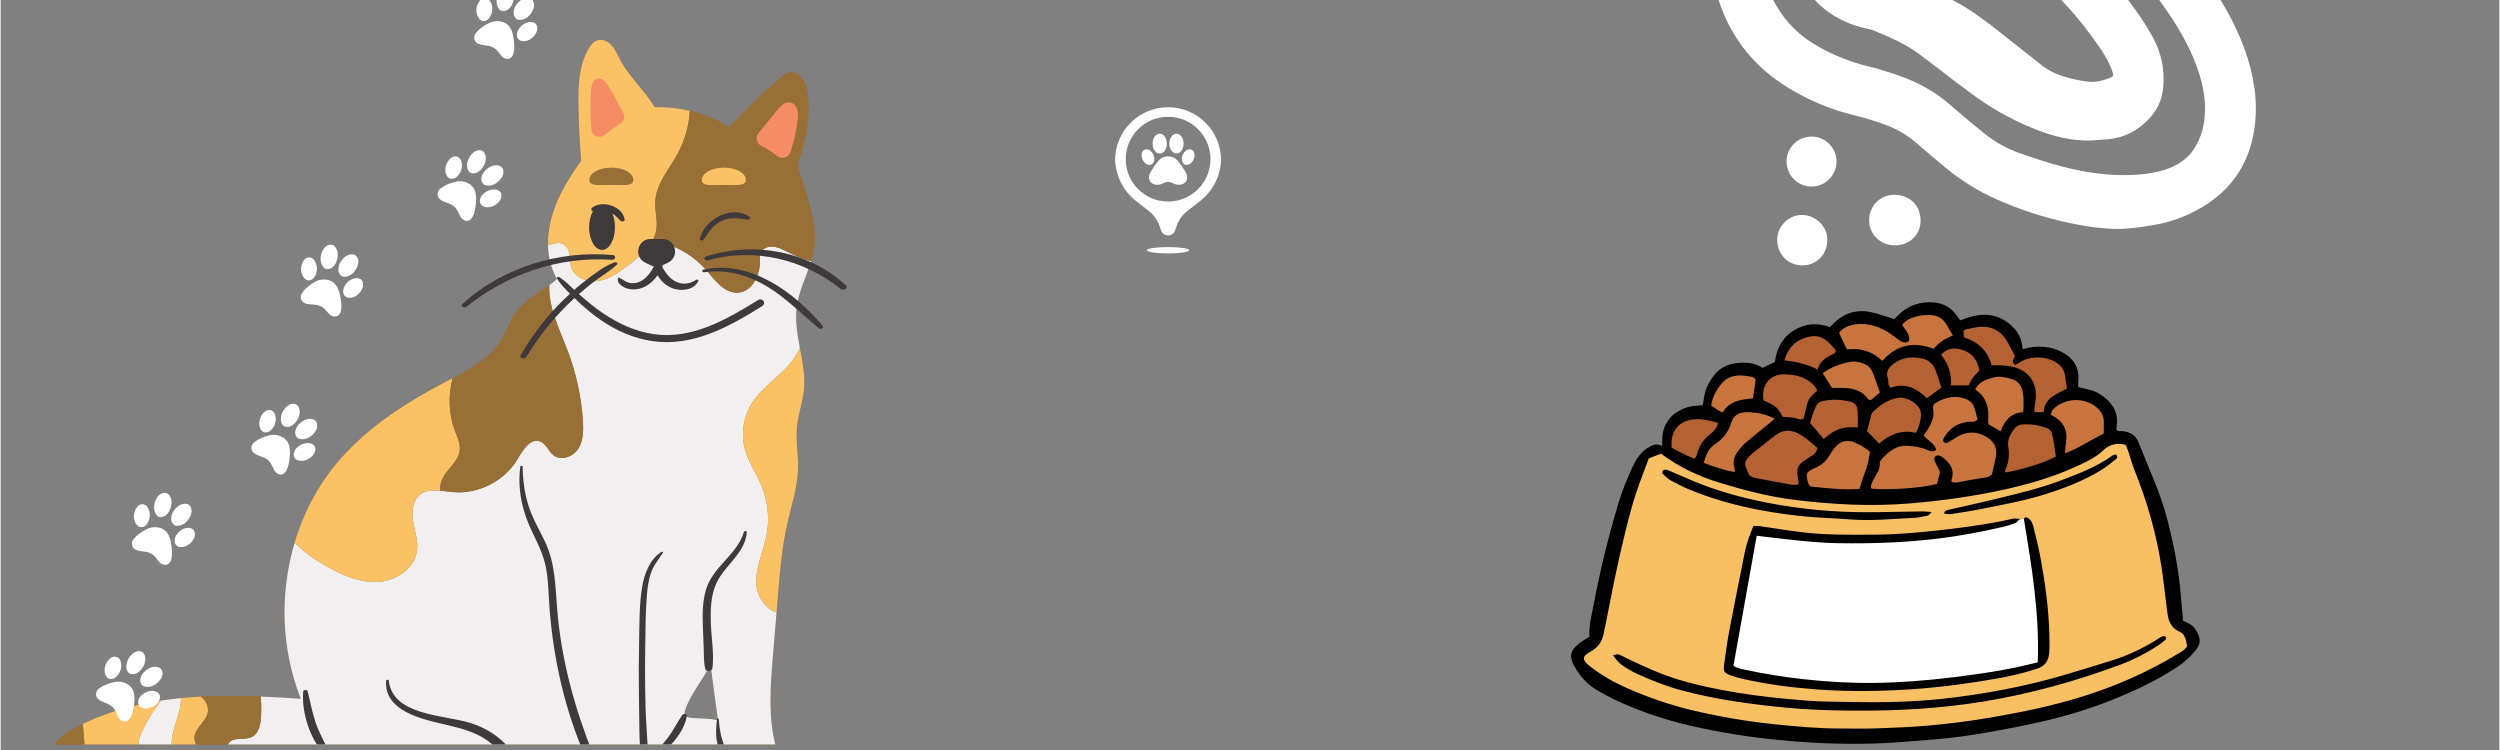
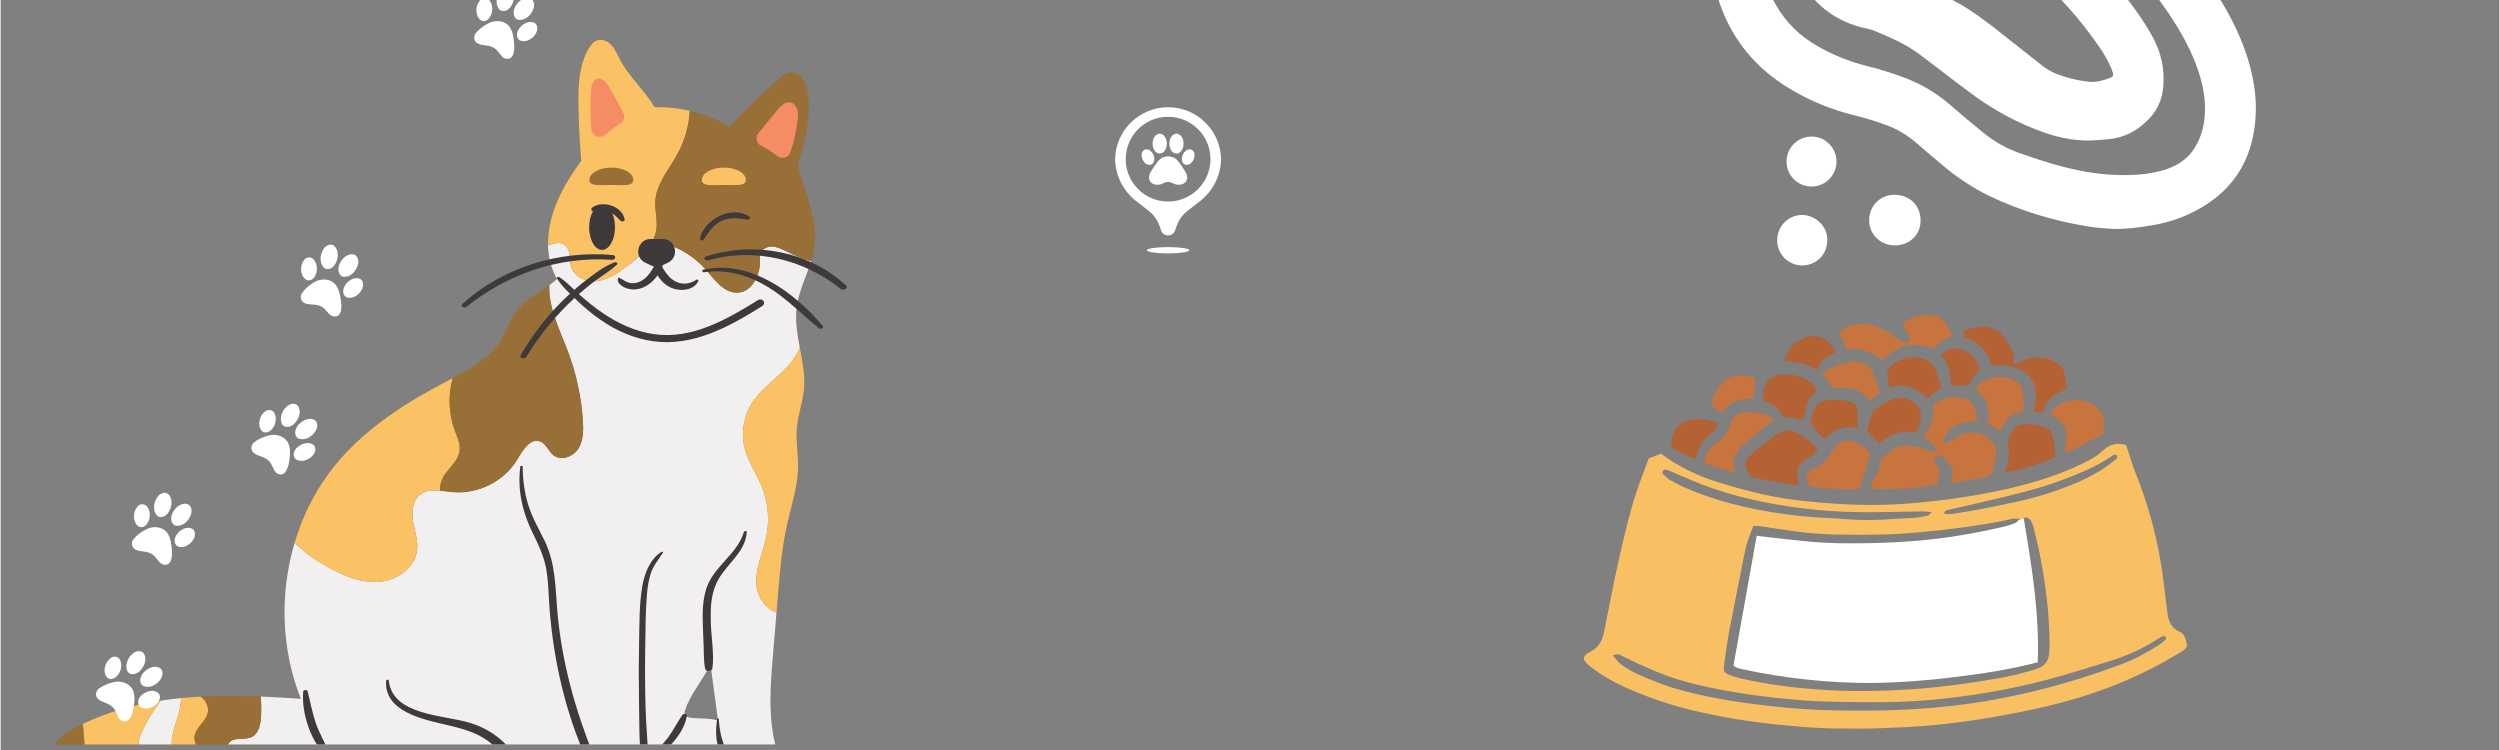
<svg xmlns="http://www.w3.org/2000/svg" width="300" zoomAndPan="magnify" viewBox="0 0 224.88 67.5" height="90" preserveAspectRatio="xMidYMid meet" version="1.0">
  <rect x="0" y="0" width="224.88" height="67.5" fill="#808080" stroke="none" />
  <defs>
    <clipPath id="46a903245a">
      <path d="M 100.297 9.652 L 109.977 9.652 L 109.977 23 L 100.297 23 Z M 100.297 9.652 " clip-rule="nonzero" />
    </clipPath>
    <clipPath id="164f3adfff">
      <path d="M 4.426 3.586 L 73.285 3.586 L 73.285 67.004 L 4.426 67.004 Z M 4.426 3.586 " clip-rule="nonzero" />
    </clipPath>
    <clipPath id="7959289d66">
      <path d="M 12.316 21.523 L 72.996 21.523 L 72.996 67.004 L 12.316 67.004 Z M 12.316 21.523 " clip-rule="nonzero" />
    </clipPath>
    <clipPath id="378d3fbd58">
      <path d="M 6 3.473 L 73 3.473 L 73 67.004 L 6 67.004 Z M 6 3.473 " clip-rule="nonzero" />
    </clipPath>
    <clipPath id="4c185c34ce">
      <path d="M 4.18 6 L 74 6 L 74 67.004 L 4.18 67.004 Z M 4.18 6 " clip-rule="nonzero" />
    </clipPath>
    <clipPath id="c28dba0e60">
      <path d="M 27 18 L 76.398 18 L 76.398 67.004 L 27 67.004 Z M 27 18 " clip-rule="nonzero" />
    </clipPath>
    <clipPath id="33de37db9a">
-       <path d="M 141.094 27.105 L 198 27.105 L 198 67 L 141.094 67 Z M 141.094 27.105 " clip-rule="nonzero" />
-     </clipPath>
+       </clipPath>
    <clipPath id="b89cd0023d">
      <path d="M 154 0 L 203 0 L 203 21 L 154 21 Z M 154 0 " clip-rule="nonzero" />
    </clipPath>
    <clipPath id="8d955b3ac2">
      <path d="M 156.07 24.383 L 152.852 -18.676 L 201.105 -22.289 L 204.328 20.773 Z M 156.07 24.383 " clip-rule="nonzero" />
    </clipPath>
    <clipPath id="6c26e66bd8">
      <path d="M 156.07 24.383 L 152.852 -18.676 L 201.105 -22.289 L 204.328 20.773 Z M 156.07 24.383 " clip-rule="nonzero" />
    </clipPath>
    <clipPath id="e6ae6d5e88">
      <path d="M 168 17 L 173 17 L 173 23 L 168 23 Z M 168 17 " clip-rule="nonzero" />
    </clipPath>
    <clipPath id="ec293c3c49">
      <path d="M 156.07 24.383 L 152.852 -18.676 L 201.105 -22.289 L 204.328 20.773 Z M 156.07 24.383 " clip-rule="nonzero" />
    </clipPath>
    <clipPath id="58fb4473f6">
      <path d="M 156.07 24.383 L 152.852 -18.676 L 201.105 -22.289 L 204.328 20.773 Z M 156.07 24.383 " clip-rule="nonzero" />
    </clipPath>
    <clipPath id="3385ef637c">
      <path d="M 159 19 L 165 19 L 165 24 L 159 24 Z M 159 19 " clip-rule="nonzero" />
    </clipPath>
    <clipPath id="a182859422">
      <path d="M 156.07 24.383 L 152.852 -18.676 L 201.105 -22.289 L 204.328 20.773 Z M 156.07 24.383 " clip-rule="nonzero" />
    </clipPath>
    <clipPath id="4539a5c988">
      <path d="M 156.07 24.383 L 152.852 -18.676 L 201.105 -22.289 L 204.328 20.773 Z M 156.07 24.383 " clip-rule="nonzero" />
    </clipPath>
    <clipPath id="9812df99d4">
      <path d="M 160 12 L 166 12 L 166 17 L 160 17 Z M 160 12 " clip-rule="nonzero" />
    </clipPath>
    <clipPath id="28cdac4dde">
      <path d="M 156.07 24.383 L 152.852 -18.676 L 201.105 -22.289 L 204.328 20.773 Z M 156.07 24.383 " clip-rule="nonzero" />
    </clipPath>
    <clipPath id="2b874286d3">
      <path d="M 156.07 24.383 L 152.852 -18.676 L 201.105 -22.289 L 204.328 20.773 Z M 156.07 24.383 " clip-rule="nonzero" />
    </clipPath>
    <clipPath id="ae722b5a1b">
      <path d="M 161 0 L 195 0 L 195 13 L 161 13 Z M 161 0 " clip-rule="nonzero" />
    </clipPath>
    <clipPath id="32c6c71400">
      <path d="M 156.07 24.383 L 152.852 -18.676 L 201.105 -22.289 L 204.328 20.773 Z M 156.07 24.383 " clip-rule="nonzero" />
    </clipPath>
    <clipPath id="219aeceabf">
      <path d="M 156.07 24.383 L 152.852 -18.676 L 201.105 -22.289 L 204.328 20.773 Z M 156.07 24.383 " clip-rule="nonzero" />
    </clipPath>
    <clipPath id="ab75750171">
      <path d="M 39 13 L 46 13 L 46 20 L 39 20 Z M 39 13 " clip-rule="nonzero" />
    </clipPath>
    <clipPath id="38e4729cf7">
      <path d="M 2.051 59.18 L 44.602 -2.816 L 55.035 4.344 L 12.488 66.34 Z M 2.051 59.18 " clip-rule="nonzero" />
    </clipPath>
    <clipPath id="0bbbaf63cd">
-       <path d="M 2.051 59.18 L 44.602 -2.816 L 55.035 4.344 L 12.488 66.34 Z M 2.051 59.18 " clip-rule="nonzero" />
-     </clipPath>
+       </clipPath>
    <clipPath id="ed7bd65b87">
      <path d="M 11 44 L 18 44 L 18 51 L 11 51 Z M 11 44 " clip-rule="nonzero" />
    </clipPath>
    <clipPath id="1a1bafd045">
      <path d="M 2.051 59.18 L 44.602 -2.816 L 55.035 4.344 L 12.488 66.34 Z M 2.051 59.18 " clip-rule="nonzero" />
    </clipPath>
    <clipPath id="2fc452e9a9">
      <path d="M 2.051 59.18 L 44.602 -2.816 L 55.035 4.344 L 12.488 66.34 Z M 2.051 59.18 " clip-rule="nonzero" />
    </clipPath>
    <clipPath id="e96f42c7a5">
      <path d="M 8 58 L 15 58 L 15 65 L 8 65 Z M 8 58 " clip-rule="nonzero" />
    </clipPath>
    <clipPath id="0711e02132">
      <path d="M 2.051 59.18 L 44.602 -2.816 L 55.035 4.344 L 12.488 66.34 Z M 2.051 59.18 " clip-rule="nonzero" />
    </clipPath>
    <clipPath id="da44498e3f">
      <path d="M 2.051 59.18 L 44.602 -2.816 L 55.035 4.344 L 12.488 66.34 Z M 2.051 59.18 " clip-rule="nonzero" />
    </clipPath>
    <clipPath id="3cbbb11977">
      <path d="M 27 22 L 33 22 L 33 29 L 27 29 Z M 27 22 " clip-rule="nonzero" />
    </clipPath>
    <clipPath id="5e18fdfe74">
      <path d="M 2.051 59.18 L 44.602 -2.816 L 55.035 4.344 L 12.488 66.34 Z M 2.051 59.18 " clip-rule="nonzero" />
    </clipPath>
    <clipPath id="d3395e761f">
      <path d="M 2.051 59.18 L 44.602 -2.816 L 55.035 4.344 L 12.488 66.34 Z M 2.051 59.18 " clip-rule="nonzero" />
    </clipPath>
    <clipPath id="de1026f5a3">
      <path d="M 22 36 L 29 36 L 29 43 L 22 43 Z M 22 36 " clip-rule="nonzero" />
    </clipPath>
    <clipPath id="969ee23dfd">
      <path d="M 2.051 59.18 L 44.602 -2.816 L 55.035 4.344 L 12.488 66.34 Z M 2.051 59.18 " clip-rule="nonzero" />
    </clipPath>
    <clipPath id="30fadc18ba">
      <path d="M 2.051 59.18 L 44.602 -2.816 L 55.035 4.344 L 12.488 66.34 Z M 2.051 59.18 " clip-rule="nonzero" />
    </clipPath>
    <clipPath id="1723a192a4">
      <path d="M 42 0 L 49 0 L 49 6 L 42 6 Z M 42 0 " clip-rule="nonzero" />
    </clipPath>
    <clipPath id="d8c3bc760d">
      <path d="M 2.051 59.18 L 44.602 -2.816 L 55.035 4.344 L 12.488 66.34 Z M 2.051 59.18 " clip-rule="nonzero" />
    </clipPath>
    <clipPath id="669a1c8b5a">
      <path d="M 2.051 59.18 L 44.602 -2.816 L 55.035 4.344 L 12.488 66.34 Z M 2.051 59.18 " clip-rule="nonzero" />
    </clipPath>
  </defs>
  <g clip-path="url(#46a903245a)">
    <path fill="#ffffff" d="M 104.305 20.355 C 104.117 19.809 103.777 19.332 103.324 18.98 L 102.207 18.109 C 101.059 17.223 100.363 15.871 100.301 14.418 C 100.301 11.785 102.438 9.652 105.066 9.652 C 107.699 9.652 109.836 11.785 109.836 14.418 C 109.773 15.871 109.078 17.223 107.93 18.109 L 106.812 18.98 C 106.359 19.332 106.016 19.809 105.832 20.355 L 105.699 20.738 C 105.605 21.008 105.352 21.188 105.066 21.188 C 104.781 21.188 104.531 21.008 104.438 20.738 Z M 105.066 22.809 C 104.016 22.809 103.16 22.68 103.16 22.523 C 103.16 22.363 104.016 22.238 105.066 22.238 C 106.121 22.238 106.977 22.363 106.977 22.523 C 106.977 22.68 106.121 22.809 105.066 22.809 Z M 105.066 18.137 C 107.176 18.137 108.883 16.43 108.883 14.324 C 108.883 12.219 107.176 10.512 105.066 10.512 C 102.961 10.512 101.254 12.219 101.254 14.324 C 101.254 16.43 102.961 18.137 105.066 18.137 Z M 104.312 13.82 C 103.957 13.82 103.676 13.43 103.676 12.926 C 103.676 12.426 103.957 12.035 104.312 12.035 C 104.672 12.035 104.953 12.426 104.953 12.926 C 104.953 13.43 104.672 13.82 104.312 13.82 Z M 102.773 14.363 C 102.605 13.992 102.684 13.602 102.953 13.477 C 103.008 13.449 103.066 13.438 103.129 13.438 C 103.367 13.438 103.609 13.625 103.742 13.914 C 103.914 14.285 103.832 14.676 103.562 14.801 C 103.508 14.828 103.449 14.84 103.387 14.84 C 103.148 14.84 102.906 14.652 102.773 14.363 Z M 105.82 13.82 C 105.465 13.82 105.184 13.43 105.184 12.926 C 105.184 12.426 105.465 12.035 105.82 12.035 C 106.18 12.035 106.461 12.426 106.461 12.926 C 106.461 13.43 106.18 13.82 105.82 13.82 Z M 106.395 13.914 C 106.527 13.625 106.77 13.438 107.008 13.438 C 107.066 13.438 107.129 13.449 107.184 13.477 C 107.453 13.602 107.531 13.992 107.363 14.363 C 107.227 14.652 106.988 14.84 106.75 14.84 C 106.688 14.84 106.629 14.828 106.574 14.801 C 106.301 14.676 106.223 14.285 106.395 13.914 Z M 103.652 15.234 C 103.68 15.188 104.027 14.613 104.348 14.324 C 104.613 14.082 105.023 14.074 105.066 14.074 C 105.113 14.074 105.523 14.082 105.789 14.324 C 106.109 14.613 106.457 15.188 106.484 15.234 C 106.672 15.531 106.789 15.727 106.789 15.953 C 106.789 16.359 106.492 16.625 106.035 16.625 L 106.027 16.625 C 105.859 16.625 105.738 16.613 105.484 16.484 C 105.484 16.48 105.48 16.48 105.48 16.48 C 105.48 16.48 105.273 16.367 105.082 16.379 C 105.07 16.379 105.062 16.379 105.055 16.379 C 104.863 16.367 104.656 16.48 104.656 16.48 C 104.656 16.48 104.652 16.48 104.652 16.484 C 104.398 16.613 104.277 16.625 104.109 16.625 L 104.102 16.625 C 103.645 16.625 103.348 16.359 103.348 15.953 C 103.348 15.727 103.465 15.531 103.652 15.234 Z M 103.652 15.234 " fill-opacity="1" fill-rule="nonzero" />
  </g>
  <g clip-path="url(#164f3adfff)">
    <path fill="#996f38" d="M 62.082 64.594 C 61.891 64.57 61.668 64.512 61.586 64.34 C 61.52 64.203 61.559 64.047 61.605 63.902 C 62.09 62.418 63.254 61.164 63.879 59.766 C 64.105 61.461 64.328 63.152 64.559 64.844 C 63.762 64.609 62.906 64.699 62.082 64.594 Z M 72.391 17.07 C 72.164 16.352 71.938 15.629 71.711 14.906 C 72.398 12.797 72.918 10.621 72.625 8.441 C 72.562 7.961 72.449 7.473 72.164 7.086 C 71.879 6.699 71.375 6.434 70.902 6.547 C 70.613 6.621 70.379 6.816 70.156 7.008 C 68.551 8.391 67.027 9.867 65.598 11.426 C 64.492 10.766 63.281 10.273 62.023 9.977 C 60.988 9.73 59.922 9.617 58.855 9.648 C 58.613 9.238 58.332 8.848 58.039 8.473 C 57.238 7.449 56.324 6.488 55.727 5.336 C 55.5 4.906 55.312 4.438 54.984 4.078 C 54.656 3.711 54.129 3.473 53.668 3.641 C 53.344 3.758 53.117 4.051 52.938 4.344 C 52.031 5.863 51.969 7.723 52 9.492 C 52.027 11.152 52.109 12.812 52.25 14.469 C 51.566 15.414 50.926 16.391 50.41 17.434 C 49.699 18.875 49.223 20.473 49.262 22.074 C 49.266 22.277 49.281 22.484 49.301 22.688 C 49.391 23.531 49.652 24.371 50.066 25.121 C 49.852 25.309 49.617 25.488 49.375 25.668 C 48.348 26.406 47.133 27.055 46.391 28.051 C 45.832 28.809 45.562 29.738 45.082 30.543 C 44.109 32.172 42.387 33.148 40.68 34.039 C 40.457 34.156 40.23 34.273 40.008 34.391 C 36.547 36.199 33.195 38.34 30.617 41.258 C 28.684 43.441 27.289 46.047 26.461 48.828 C 25.09 53.406 25.246 58.461 27.016 62.891 C 25.816 62.809 24.613 62.734 23.406 62.688 C 21.594 62.617 19.785 62.602 17.996 62.695 C 17.402 62.727 16.809 62.773 16.223 62.828 C 15.613 62.887 15.004 62.965 14.398 63.055 C 11.973 63.426 9.613 64.078 7.395 65.152 C 7.242 65.223 7.09 65.297 6.941 65.375 C 6.137 65.785 5.336 66.273 4.84 67.023 C 4.348 67.77 4.238 68.84 4.812 69.531 C 5.176 69.969 5.688 70.156 6.25 70.199 C 6.969 70.262 7.777 70.086 8.488 69.906 C 10.07 69.512 11.684 69.238 13.305 69.098 C 14.152 69.02 15.004 68.98 15.852 68.977 C 16.48 68.973 17.109 68.988 17.738 69.02 C 18.672 69.07 19.602 69.164 20.527 69.297 C 22.625 69.602 24.723 70.125 26.84 70.004 C 27.992 69.938 29.172 69.637 30.168 69.078 C 30.895 69.441 31.602 69.867 32.367 70.133 C 33.117 70.395 33.914 70.496 34.703 70.598 C 35.477 70.695 36.246 70.793 37.02 70.891 C 38.332 71.059 39.645 71.227 40.969 71.227 C 42.113 71.227 43.254 71.098 44.371 70.852 C 45.156 70.676 45.973 70.414 46.512 69.816 C 46.672 69.637 46.797 69.414 46.871 69.184 C 48.895 69.492 51.02 69.164 52.844 68.246 C 53.656 69.465 54.656 70.793 56.117 70.949 C 56.492 70.988 56.887 70.941 57.215 70.758 C 57.961 70.348 58.199 69.383 58.156 68.535 C 58.152 68.52 58.152 68.508 58.152 68.492 C 58.434 68.543 58.719 68.516 58.961 68.367 C 59.215 68.207 59.383 67.938 59.652 67.805 C 59.879 67.691 60.148 67.695 60.402 67.703 C 61 67.723 61.602 67.742 62.199 67.758 C 62.922 67.781 63.668 67.801 64.348 67.551 C 64.477 67.504 64.605 67.441 64.727 67.375 C 65.156 68.41 65.703 69.406 66.645 69.992 C 67.82 70.727 69.773 70.324 70.031 68.969 C 70.137 68.418 69.949 67.859 69.797 67.316 C 69.047 64.613 69.273 61.75 69.508 58.957 C 69.613 57.672 69.723 56.395 69.828 55.113 C 69.875 54.543 69.922 53.977 69.969 53.41 C 70.141 51.348 70.316 49.281 70.766 47.258 C 71.145 45.551 71.727 43.859 71.762 42.109 C 71.789 40.895 71.551 39.68 71.66 38.469 C 71.766 37.309 72.188 36.191 72.297 35.031 C 72.414 33.781 72.16 32.539 71.926 31.297 C 71.699 30.086 71.484 28.871 71.641 27.656 C 71.824 26.215 72.52 24.883 72.941 23.492 C 73.062 23.086 73.164 22.672 73.219 22.246 C 73.449 20.5 72.918 18.754 72.391 17.07 " fill-opacity="1" fill-rule="nonzero" />
  </g>
  <g clip-path="url(#7959289d66)">
    <path fill="#f2eff1" d="M 14.398 63.055 C 14.32 63.191 14.227 63.324 14.137 63.441 C 13.598 64.172 13.129 64.953 12.75 65.777 C 12.547 66.211 12.363 66.68 12.406 67.156 C 12.465 67.84 12.965 68.398 13.27 69.016 C 13.281 69.043 13.293 69.066 13.305 69.098 C 14.152 69.02 15.004 68.98 15.852 68.977 C 15.629 68.32 15.402 67.66 15.391 66.977 C 15.363 65.562 16.277 64.211 16.223 62.828 C 15.613 62.887 15.004 62.965 14.398 63.055 Z M 64.559 64.844 C 64.328 63.152 64.105 61.461 63.879 59.766 C 63.254 61.164 62.09 62.418 61.605 63.902 C 61.559 64.047 61.52 64.203 61.586 64.34 C 61.668 64.512 61.891 64.57 62.082 64.594 C 62.906 64.699 63.762 64.609 64.559 64.844 Z M 72.941 23.492 C 72.52 24.883 71.824 26.215 71.641 27.656 C 71.484 28.871 71.699 30.086 71.926 31.297 C 71.688 31.883 71.32 32.434 70.906 32.895 C 69.836 34.078 68.426 34.977 67.586 36.332 C 66.824 37.566 66.605 39.125 67.008 40.52 C 67.332 41.637 68.02 42.617 68.469 43.691 C 69.066 45.129 69.223 46.738 68.914 48.262 C 68.633 49.672 67.957 51.027 68.004 52.469 C 68.039 53.605 68.812 54.82 69.828 55.113 C 69.723 56.395 69.613 57.672 69.508 58.957 C 69.273 61.75 69.047 64.613 69.797 67.316 C 69.949 67.859 70.137 68.418 70.031 68.969 C 69.773 70.324 67.82 70.727 66.645 69.992 C 65.703 69.406 65.156 68.41 64.727 67.375 C 64.605 67.441 64.477 67.504 64.348 67.551 C 63.668 67.801 62.922 67.781 62.199 67.758 C 61.602 67.742 61 67.723 60.402 67.703 C 60.148 67.695 59.879 67.691 59.652 67.805 C 59.383 67.938 59.215 68.207 58.961 68.367 C 58.719 68.516 58.434 68.543 58.152 68.492 C 58.152 68.508 58.152 68.52 58.156 68.535 C 58.199 69.383 57.961 70.348 57.215 70.758 C 56.887 70.941 56.492 70.988 56.117 70.949 C 54.656 70.793 53.656 69.465 52.844 68.246 C 51.02 69.164 48.895 69.492 46.871 69.184 C 46.797 69.414 46.672 69.637 46.512 69.816 C 45.973 70.414 45.156 70.676 44.371 70.852 C 43.254 71.098 42.113 71.227 40.969 71.227 C 39.645 71.227 38.332 71.059 37.02 70.891 C 36.246 70.793 35.477 70.695 34.703 70.598 C 33.914 70.496 33.117 70.395 32.367 70.133 C 31.602 69.867 30.895 69.441 30.168 69.078 C 29.172 69.637 27.992 69.938 26.84 70.004 C 24.723 70.125 22.625 69.602 20.527 69.297 C 19.602 69.164 18.672 69.07 17.738 69.02 C 17.844 68.574 17.863 68.109 17.781 67.66 C 18.09 67.77 18.391 67.93 18.699 68.047 C 19.23 68.246 19.953 68.25 20.23 67.758 C 20.375 67.496 20.352 67.168 20.508 66.918 C 20.898 66.285 21.918 66.652 22.594 66.332 C 23.207 66.039 23.383 65.258 23.426 64.582 C 23.469 63.949 23.461 63.316 23.406 62.688 C 24.613 62.734 25.816 62.809 27.016 62.891 C 25.246 58.461 25.09 53.406 26.461 48.828 C 27.312 49.727 28.383 50.441 29.48 51.047 C 30.887 51.828 32.449 52.488 34.055 52.363 C 35.66 52.242 37.285 51.113 37.477 49.523 C 37.582 48.656 37.266 47.801 37.117 46.938 C 36.969 46.074 37.055 45.062 37.742 44.52 C 38.25 44.121 38.898 44.098 39.562 44.16 C 39.945 44.195 40.336 44.258 40.707 44.289 C 43.004 44.496 45.367 43.281 46.527 41.305 C 47 40.496 47.68 39.398 48.559 39.734 C 49.105 39.945 49.297 40.625 49.762 40.98 C 50.445 41.504 51.52 41.109 51.984 40.387 C 52.445 39.66 52.457 38.746 52.402 37.891 C 52.262 35.742 51.801 33.613 51.039 31.598 C 50.309 29.664 49.289 27.684 49.375 25.668 C 49.617 25.488 49.852 25.309 50.066 25.121 C 49.652 24.371 49.391 23.531 49.301 22.688 C 49.281 22.484 49.266 22.277 49.262 22.074 C 49.867 21.863 50.441 21.723 50.867 22.141 C 51.336 22.598 51.152 23.379 51.336 24.008 C 51.625 24.977 52.816 25.441 53.82 25.277 C 54.824 25.109 55.676 24.48 56.488 23.867 C 57.316 23.242 58.195 22.539 58.676 21.652 C 60.5 21.941 62.227 22.871 63.449 24.25 C 64.262 25.168 65.086 26.387 66.316 26.34 C 67.641 26.285 68.383 24.727 68.34 23.414 C 68.332 23.215 68.316 23.004 68.379 22.812 C 68.512 22.406 68.98 22.184 69.41 22.191 C 69.84 22.199 70.242 22.391 70.633 22.578 C 71.371 22.945 72.141 23.332 72.941 23.492 " fill-opacity="1" fill-rule="nonzero" />
  </g>
  <g clip-path="url(#378d3fbd58)">
    <path fill="#fac264" d="M 7.395 65.152 C 7.441 66.105 7.68 67.137 7.395 68.035 C 7.195 68.68 6.738 69.207 6.426 69.801 C 6.359 69.93 6.297 70.062 6.25 70.199 C 6.969 70.262 7.777 70.086 8.488 69.906 C 10.07 69.512 11.684 69.238 13.305 69.098 C 13.293 69.066 13.281 69.043 13.27 69.016 C 12.965 68.398 12.465 67.84 12.406 67.156 C 12.363 66.68 12.547 66.211 12.75 65.777 C 13.129 64.953 13.598 64.172 14.137 63.441 C 14.227 63.324 14.32 63.191 14.398 63.055 C 11.973 63.426 9.613 64.078 7.395 65.152 Z M 16.223 62.828 C 16.277 64.211 15.363 65.562 15.391 66.977 C 15.402 67.66 15.629 68.32 15.852 68.977 C 16.48 68.973 17.109 68.988 17.738 69.02 C 17.844 68.574 17.863 68.109 17.781 67.66 C 17.754 67.496 17.711 67.336 17.652 67.176 C 17.57 66.945 17.461 66.719 17.445 66.473 C 17.379 65.629 18.359 65.078 18.613 64.27 C 18.789 63.691 18.504 63.016 17.996 62.695 C 17.402 62.727 16.809 62.773 16.223 62.828 Z M 40.68 34.039 C 40.457 34.156 40.23 34.273 40.008 34.391 C 36.547 36.199 33.195 38.34 30.617 41.258 C 28.684 43.441 27.289 46.047 26.461 48.828 C 27.312 49.727 28.383 50.441 29.48 51.047 C 30.887 51.828 32.449 52.488 34.055 52.363 C 35.66 52.242 37.285 51.113 37.477 49.523 C 37.582 48.656 37.266 47.801 37.117 46.938 C 36.969 46.074 37.055 45.062 37.742 44.52 C 38.25 44.121 38.898 44.098 39.562 44.16 C 39.496 43.664 39.707 43.066 40.02 42.641 C 40.512 41.969 41.219 41.371 41.312 40.543 C 41.383 39.93 41.094 39.336 40.875 38.754 C 40.32 37.254 40.258 35.582 40.68 34.039 Z M 58.855 9.648 C 58.613 9.238 58.332 8.848 58.039 8.473 C 57.238 7.449 56.324 6.488 55.727 5.336 C 55.5 4.906 55.312 4.438 54.984 4.078 C 54.656 3.711 54.129 3.473 53.668 3.641 C 53.344 3.758 53.117 4.051 52.938 4.344 C 52.031 5.863 51.969 7.723 52 9.492 C 52.027 11.152 52.109 12.812 52.25 14.469 C 51.566 15.414 50.926 16.391 50.41 17.434 C 49.699 18.875 49.223 20.473 49.262 22.074 C 49.867 21.863 50.441 21.723 50.867 22.141 C 51.336 22.598 51.152 23.379 51.336 24.008 C 51.625 24.977 52.816 25.441 53.82 25.277 C 54.824 25.109 55.676 24.48 56.488 23.867 C 57.316 23.242 58.195 22.539 58.676 21.652 C 58.84 21.352 58.957 21.031 59.008 20.684 C 59.145 19.84 58.867 18.98 58.914 18.121 C 59.004 16.527 60.172 15.227 60.938 13.816 C 61.578 12.637 61.945 11.316 62.023 9.977 C 60.988 9.73 59.922 9.617 58.855 9.648 Z M 71.926 31.297 C 72.16 32.539 72.414 33.781 72.297 35.031 C 72.188 36.191 71.766 37.309 71.66 38.469 C 71.551 39.68 71.789 40.895 71.762 42.109 C 71.727 43.859 71.145 45.551 70.766 47.258 C 70.316 49.281 70.141 51.348 69.969 53.41 C 69.922 53.977 69.875 54.543 69.828 55.113 C 68.812 54.82 68.039 53.605 68.004 52.469 C 67.957 51.027 68.633 49.672 68.914 48.262 C 69.223 46.738 69.066 45.129 68.469 43.691 C 68.02 42.617 67.332 41.637 67.008 40.52 C 66.605 39.125 66.824 37.566 67.586 36.332 C 68.426 34.977 69.836 34.078 70.906 32.895 C 71.32 32.434 71.688 31.883 71.926 31.297 " fill-opacity="1" fill-rule="nonzero" />
  </g>
  <g clip-path="url(#4c185c34ce)">
    <path fill="#996f38" d="M 6.941 65.375 C 6.137 65.785 5.336 66.273 4.84 67.023 C 4.348 67.77 4.238 68.84 4.812 69.531 C 5.176 69.969 5.688 70.156 6.25 70.199 C 6.297 70.062 6.359 69.93 6.426 69.801 C 6.738 69.207 7.195 68.68 7.395 68.035 C 7.68 67.137 7.441 66.105 7.395 65.152 C 7.242 65.223 7.09 65.297 6.941 65.375 Z M 17.996 62.695 C 18.504 63.016 18.789 63.691 18.613 64.27 C 18.359 65.078 17.379 65.629 17.445 66.473 C 17.461 66.719 17.57 66.945 17.652 67.176 C 17.711 67.336 17.754 67.496 17.781 67.66 C 18.09 67.77 18.391 67.93 18.699 68.047 C 19.23 68.246 19.953 68.25 20.23 67.758 C 20.375 67.496 20.352 67.168 20.508 66.918 C 20.898 66.285 21.918 66.652 22.594 66.332 C 23.207 66.039 23.383 65.258 23.426 64.582 C 23.469 63.949 23.461 63.316 23.406 62.688 C 21.594 62.617 19.785 62.602 17.996 62.695 Z M 51.039 31.598 C 50.309 29.664 49.289 27.684 49.375 25.668 C 48.348 26.406 47.133 27.055 46.391 28.051 C 45.832 28.809 45.562 29.738 45.082 30.543 C 44.109 32.172 42.387 33.148 40.68 34.039 C 40.258 35.582 40.32 37.254 40.875 38.754 C 41.094 39.336 41.383 39.93 41.312 40.543 C 41.219 41.371 40.512 41.969 40.02 42.641 C 39.707 43.066 39.496 43.664 39.562 44.16 C 39.945 44.195 40.336 44.258 40.707 44.289 C 43.004 44.496 45.367 43.281 46.527 41.305 C 47 40.496 47.68 39.398 48.559 39.734 C 49.105 39.945 49.297 40.625 49.762 40.98 C 50.445 41.504 51.52 41.109 51.984 40.387 C 52.445 39.66 52.457 38.746 52.402 37.891 C 52.262 35.742 51.801 33.613 51.039 31.598 Z M 72.391 17.07 C 72.918 18.754 73.449 20.5 73.219 22.246 C 73.164 22.672 73.062 23.086 72.941 23.492 C 72.141 23.332 71.371 22.945 70.633 22.578 C 70.242 22.391 69.84 22.199 69.41 22.191 C 68.98 22.184 68.512 22.406 68.379 22.812 C 68.316 23.004 68.332 23.215 68.34 23.414 C 68.383 24.727 67.641 26.285 66.316 26.34 C 65.086 26.387 64.262 25.168 63.449 24.25 C 62.227 22.871 60.5 21.941 58.676 21.652 C 58.84 21.352 58.957 21.031 59.008 20.684 C 59.145 19.84 58.867 18.98 58.914 18.121 C 59.004 16.527 60.172 15.227 60.938 13.816 C 61.578 12.637 61.945 11.316 62.023 9.977 C 63.281 10.273 64.492 10.766 65.598 11.426 C 67.027 9.867 68.551 8.391 70.156 7.008 C 70.379 6.816 70.613 6.621 70.902 6.547 C 71.375 6.434 71.879 6.699 72.164 7.086 C 72.449 7.473 72.562 7.961 72.625 8.441 C 72.918 10.621 72.398 12.797 71.711 14.906 C 71.938 15.629 72.164 16.352 72.391 17.07 " fill-opacity="1" fill-rule="nonzero" />
  </g>
  <path fill="#f68c64" d="M 71.066 13.711 C 71.402 12.746 71.625 11.75 71.73 10.738 C 71.762 10.441 71.781 10.137 71.695 9.852 C 71.609 9.566 71.402 9.301 71.109 9.227 C 70.621 9.105 70.188 9.539 69.875 9.93 C 69.312 10.621 68.754 11.309 68.195 11.996 C 67.898 12.363 68.02 12.902 68.438 13.113 C 68.953 13.371 69.441 13.684 69.895 14.043 C 70.297 14.363 70.895 14.195 71.066 13.711 Z M 55.781 11.121 C 55.289 11.422 54.824 11.762 54.391 12.137 C 53.93 12.535 53.215 12.246 53.164 11.641 C 53.07 10.484 53.059 9.324 53.129 8.164 C 53.156 7.723 53.277 7.184 53.707 7.082 C 54.145 6.977 54.5 7.41 54.727 7.793 C 55.191 8.57 55.629 9.363 56.043 10.168 C 56.219 10.504 56.105 10.922 55.781 11.121 " fill-opacity="1" fill-rule="nonzero" />
  <path fill="#fac264" d="M 67.066 16.176 C 67.066 16.781 66.18 16.641 65.09 16.645 C 63.996 16.648 63.113 16.797 63.109 16.191 C 63.109 15.586 63.992 15.09 65.082 15.086 C 66.176 15.082 67.062 15.57 67.066 16.176 " fill-opacity="1" fill-rule="nonzero" />
  <path fill="#996f38" d="M 56.938 16.184 C 56.938 16.789 56.055 16.645 54.961 16.645 C 53.871 16.645 52.984 16.789 52.984 16.184 C 52.984 15.578 53.871 15.086 54.961 15.086 C 56.055 15.086 56.938 15.578 56.938 16.184 " fill-opacity="1" fill-rule="nonzero" />
  <g clip-path="url(#c28dba0e60)">
    <path fill="#3e393a" d="M 68.516 27.562 C 68.957 27.289 68.566 26.762 68.156 27.012 C 65.348 28.746 62.234 30.566 58.789 30.074 C 57.117 29.836 55.57 29.113 54.188 28.176 C 53.441 27.668 52.75 27.094 52.074 26.5 C 52.062 26.492 52.051 26.48 52.039 26.469 C 52.438 26.121 52.848 25.781 53.266 25.453 C 53.977 24.902 54.809 24.434 55.461 23.816 C 55.594 23.691 55.398 23.562 55.273 23.605 C 54.336 23.938 53.461 24.621 52.68 25.219 C 52.316 25.496 51.965 25.785 51.625 26.086 C 51.195 25.68 50.77 25.258 50.277 24.938 C 50.207 24.895 49.996 24.941 50.066 25.059 C 50.371 25.559 50.805 26.008 51.238 26.434 C 50.984 26.668 50.727 26.91 50.48 27.156 C 49.043 28.598 47.809 30.219 46.797 31.98 C 46.629 32.27 47.168 32.355 47.312 32.121 C 48.352 30.418 49.586 28.836 51.008 27.43 C 51.219 27.223 51.43 27.023 51.645 26.824 C 51.699 26.875 51.754 26.926 51.805 26.977 C 52.488 27.641 53.223 28.258 54.008 28.797 C 55.383 29.754 56.98 30.457 58.648 30.699 C 62.273 31.234 65.562 29.41 68.516 27.562 Z M 63.238 24.27 C 63.07 24.305 63.141 24.527 63.305 24.504 C 65.324 24.191 67.332 24.781 69.055 25.828 C 70.762 26.871 72.117 28.32 73.668 29.555 C 73.816 29.672 74.117 29.488 73.969 29.316 C 71.434 26.297 67.414 23.344 63.238 24.27 Z M 76.078 25.688 C 72.734 22.59 67.793 21.684 63.48 23.086 C 63.184 23.184 63.398 23.504 63.656 23.43 C 67.781 22.246 72.316 23.336 75.613 26.016 C 75.836 26.199 76.344 25.934 76.078 25.688 Z M 41.902 27.625 C 45.629 24.648 50.215 23.062 55.016 23.383 C 55.332 23.402 55.441 22.984 55.09 22.953 C 50.234 22.512 45.164 24.078 41.551 27.359 C 41.336 27.551 41.723 27.77 41.902 27.625 Z M 54.637 68.68 C 54.598 68.66 54.52 68.676 54.512 68.727 C 54.465 68.938 54.555 69.172 54.531 69.391 C 54.508 69.613 54.34 69.836 54.402 70.051 C 54.426 70.137 54.574 70.156 54.641 70.129 C 55.133 69.918 55.113 68.906 54.637 68.68 Z M 66.715 68.305 C 66.918 68.902 66.84 69.445 66.82 70.055 C 66.812 70.238 67.145 70.219 67.207 70.09 C 67.496 69.492 67.336 68.766 67.035 68.203 C 66.953 68.051 66.652 68.125 66.715 68.305 Z M 68.68 67.473 C 68.559 67.363 68.266 67.477 68.402 67.641 C 68.676 67.965 68.859 68.328 68.957 68.742 C 69.035 69.059 69.008 69.41 69.148 69.703 C 69.211 69.828 69.418 69.816 69.484 69.703 C 69.895 68.973 69.211 67.957 68.68 67.473 Z M 64.625 64.707 C 64.621 64.641 64.496 64.633 64.484 64.699 C 64.355 65.582 64.273 66.828 64.797 67.605 C 64.891 67.742 65.199 67.723 65.184 67.516 C 65.141 67.043 64.918 66.59 64.816 66.125 C 64.719 65.656 64.656 65.184 64.625 64.707 Z M 56.395 68.949 C 56.699 69.488 56.707 70.031 56.656 70.637 C 56.637 70.82 56.949 70.879 57.02 70.715 C 57.285 70.082 57.129 69.383 56.762 68.82 C 56.656 68.656 56.281 68.754 56.395 68.949 Z M 43.492 68.797 C 43.277 68.754 43.129 69.047 43.367 69.129 C 44.07 69.383 44.453 69.965 44.758 70.605 C 44.867 70.836 45.312 70.715 45.285 70.461 C 45.184 69.559 44.328 68.957 43.492 68.797 Z M 63.273 21.555 C 63.68 20.941 64.055 20.344 64.719 19.969 C 65.512 19.523 66.324 19.609 67.18 19.77 C 67.355 19.805 67.566 19.609 67.367 19.48 C 65.766 18.438 63.309 19.734 62.93 21.504 C 62.887 21.703 63.203 21.664 63.273 21.555 Z M 55.559 25.035 C 55.43 25.469 55.926 25.793 56.289 25.93 C 56.758 26.109 57.266 26.078 57.734 25.906 C 58.312 25.688 58.773 25.277 59.117 24.773 C 59.445 25.332 59.961 25.789 60.574 25.984 C 61.34 26.227 62.422 26.09 62.789 25.289 C 62.832 25.191 62.703 25.121 62.621 25.172 C 61.91 25.648 61.094 25.66 60.406 25.121 C 60.023 24.816 59.773 24.418 59.527 24.016 C 59.551 23.965 59.57 23.914 59.59 23.863 L 60.055 23.641 C 61.137 23.121 60.766 21.508 59.566 21.508 L 58.508 21.508 C 57.309 21.508 56.938 23.121 58.016 23.641 L 58.543 23.891 C 58.625 23.93 58.707 23.961 58.793 23.977 C 58.562 24.406 58.301 24.812 57.914 25.109 C 57.48 25.445 56.98 25.586 56.449 25.418 C 56.152 25.32 55.949 25.094 55.652 25 C 55.617 24.988 55.57 24.996 55.559 25.035 Z M 54.125 22.492 C 54.77 22.492 55.289 21.582 55.289 20.453 C 55.289 19.984 55.199 19.555 55.047 19.207 C 55.34 19.387 55.551 19.641 55.805 19.879 C 55.906 19.973 56.184 19.941 56.156 19.758 C 55.984 18.566 54.164 17.98 53.246 18.68 C 53.086 18.805 53.16 18.965 53.305 19.012 C 53.094 19.379 52.961 19.891 52.961 20.453 C 52.961 21.582 53.484 22.492 54.125 22.492 Z M 42.262 65.062 C 39.941 64.34 35.27 64.422 34.93 61.254 C 34.914 61.125 34.695 61.148 34.688 61.27 C 34.5 64.074 38.098 64.762 40.16 65.246 C 41.461 65.551 42.785 65.898 43.879 66.699 C 45.031 67.547 45.746 68.797 46.238 70.109 C 46.352 70.418 46.902 70.336 46.867 69.988 C 46.621 67.508 44.535 65.77 42.262 65.062 Z M 61.344 64.355 C 60.883 65.016 60.539 65.746 60.051 66.395 C 59.535 67.074 58.922 67.664 58.266 68.211 C 58.238 66.688 58.078 65.164 58.039 63.641 C 57.992 61.812 57.98 59.984 58.012 58.156 C 58.035 56.586 58.035 54.992 58.172 53.426 C 58.227 52.832 58.312 52.23 58.492 51.66 C 58.73 50.914 59.184 50.387 59.605 49.746 C 59.652 49.676 59.539 49.629 59.484 49.66 C 58.434 50.301 57.93 51.645 57.738 52.797 C 57.465 54.406 57.496 56.09 57.461 57.715 C 57.422 59.445 57.418 61.176 57.449 62.906 C 57.484 64.789 57.441 66.723 57.66 68.594 C 57.688 68.82 58.055 68.832 58.207 68.691 C 58.234 68.688 58.258 68.68 58.281 68.668 C 59.73 67.801 61.465 66.176 61.758 64.438 C 61.797 64.199 61.445 64.215 61.344 64.355 Z M 64.418 52.488 C 65.164 50.859 67.023 49.785 67.152 47.883 C 67.16 47.754 66.922 47.77 66.891 47.879 C 66.285 49.91 64.156 50.961 63.508 52.98 C 63.164 54.055 63.156 55.195 63.195 56.309 C 63.215 56.934 63.246 57.555 63.27 58.176 C 63.301 58.836 63.258 59.539 63.406 60.188 C 63.477 60.496 64.023 60.426 64.062 60.129 C 64.223 58.816 63.957 57.395 63.914 56.074 C 63.875 54.867 63.902 53.605 64.418 52.488 Z M 50.094 54.926 C 49.914 52.762 49.93 50.684 48.961 48.684 C 48.43 47.594 47.82 46.566 47.469 45.398 C 47.137 44.293 46.988 43.148 46.98 41.996 C 46.98 41.895 46.781 41.891 46.77 41.984 C 46.496 44.094 46.953 46.082 47.887 47.98 C 48.426 49.074 48.926 50.121 49.121 51.336 C 49.309 52.484 49.312 53.648 49.402 54.805 C 49.758 59.398 50.82 64.094 52.715 68.309 C 52.848 68.605 53.523 68.398 53.395 68.082 C 51.688 63.828 50.48 59.512 50.094 54.926 Z M 29.539 67.703 C 29.625 67.918 29.293 68.023 29.156 67.887 C 27.832 66.543 27.074 64.094 27.227 62.246 C 27.246 62.043 27.594 62.062 27.637 62.238 C 27.875 63.188 28.039 64.145 28.359 65.074 C 28.672 65.992 29.176 66.809 29.539 67.703 " fill-opacity="1" fill-rule="nonzero" />
  </g>
  <g clip-path="url(#33de37db9a)">
    <path fill="#000000" d="M 197.559 58.504 C 197.098 59.062 196.613 59.547 196.02 59.945 C 193.898 61.367 191.59 62.398 189.219 63.305 C 186.848 64.207 184.395 64.828 181.91 65.328 C 180.125 65.688 178.332 66.031 176.527 66.277 C 174.855 66.508 173.168 66.617 171.484 66.75 C 170.473 66.836 169.461 66.895 168.449 66.922 C 165.605 66.996 162.773 66.875 159.941 66.59 C 157.316 66.332 154.723 65.914 152.152 65.332 C 149.875 64.812 147.668 64.074 145.543 63.102 C 144.871 62.793 144.215 62.438 143.578 62.055 C 142.715 61.539 142.086 60.781 141.605 59.914 C 141.148 59.094 141.27 58.551 142 57.957 C 142.285 57.727 142.609 57.547 142.992 57.297 C 142.914 56.293 143.191 55.383 143.363 54.453 C 143.945 51.367 144.684 48.316 145.594 45.305 C 145.945 44.141 146.395 43.012 146.922 41.914 C 147.215 41.297 147.594 40.742 148.172 40.348 C 148.574 40.074 148.988 39.859 149.539 40.137 C 149.551 39.742 149.527 39.41 149.578 39.09 C 149.621 38.793 149.703 38.488 149.84 38.227 C 149.992 37.93 150.195 37.641 150.434 37.414 C 150.672 37.188 150.973 37.012 151.273 36.863 C 151.539 36.73 151.836 36.629 152.133 36.57 C 152.457 36.508 152.801 36.508 153.184 36.477 C 153.215 36.309 153.262 36.152 153.273 35.992 C 153.34 35.188 153.68 34.496 154.141 33.859 C 154.672 33.137 155.41 32.758 156.293 32.672 C 157.074 32.594 157.848 32.625 158.562 33.109 C 158.926 32.934 159.285 32.762 159.676 32.578 C 159.844 31.398 160.328 30.391 161.383 29.734 C 162.398 29.109 163.473 29.023 164.633 29.434 C 164.773 29.297 164.91 29.156 165.051 29.02 C 166.016 28.121 167.152 27.816 168.426 28.113 C 169.078 28.266 169.711 28.5 170.438 28.727 C 170.52 28.633 170.645 28.484 170.785 28.352 C 171.691 27.48 172.785 27.105 174.027 27.223 C 174.793 27.293 175.449 27.629 175.934 28.258 C 176.074 28.441 176.215 28.629 176.367 28.832 C 176.68 28.723 176.957 28.605 177.246 28.523 C 178.605 28.137 179.848 28.305 180.938 29.277 C 181.406 29.695 181.738 30.184 181.875 30.801 C 181.918 30.992 181.949 31.188 181.996 31.43 C 182.656 31.215 183.281 31.16 183.926 31.219 C 184.508 31.27 185.055 31.438 185.562 31.711 C 186.539 32.238 187.062 33.047 186.996 34.188 C 186.988 34.289 186.977 34.387 186.977 34.488 C 186.973 34.586 186.977 34.684 186.977 34.828 C 187.289 34.906 187.605 34.992 187.926 35.062 C 188.578 35.199 189.113 35.539 189.59 35.984 C 190.219 36.57 190.543 37.281 190.465 38.156 C 190.449 38.324 190.43 38.488 190.414 38.648 C 190.555 38.887 190.777 38.77 190.961 38.793 C 191.598 38.883 192.137 39.137 192.387 39.773 C 193.305 42.098 194.383 44.359 195.012 46.789 C 195.527 48.789 195.93 50.805 196.145 52.859 C 196.246 53.832 196.32 54.805 196.414 55.863 C 196.516 55.91 196.688 56 196.867 56.082 C 197.254 56.254 197.512 56.559 197.703 56.93 C 197.988 57.492 198.016 57.957 197.559 58.504 Z M 197.559 58.504 " fill-opacity="1" fill-rule="nonzero" />
  </g>
  <path fill="#f8c063" d="M 196.105 56.859 C 195.344 56.523 195.102 55.91 195.008 55.176 C 194.977 54.941 194.945 54.707 194.918 54.473 C 194.762 53.266 194.637 52.055 194.449 50.855 C 193.988 47.977 193.195 45.188 192.109 42.48 C 191.855 41.855 191.68 41.203 191.465 40.562 C 191.402 40.379 191.324 40.195 191.262 40.043 C 190.426 39.812 189.77 40.008 189.18 40.57 C 188.508 41.207 187.668 41.586 186.836 41.969 C 184.805 42.902 182.672 43.535 180.492 44.023 C 177.621 44.664 174.715 45.07 171.785 45.312 C 168.297 45.598 164.824 45.406 161.363 44.977 C 159.051 44.688 156.797 44.086 154.566 43.402 C 152.715 42.832 151 41.992 149.43 40.832 C 149.086 40.969 148.742 41.098 148.332 41.254 C 147.766 42.766 147.191 44.207 146.781 45.707 C 145.988 48.609 145.344 51.543 144.781 54.496 C 144.617 55.359 144.438 56.215 144.258 57.078 C 144.109 57.773 143.75 58.285 143.098 58.641 C 142.293 59.082 142.297 59.383 143.051 59.973 C 144.039 60.746 145.121 61.371 146.266 61.883 C 148.215 62.75 150.223 63.445 152.297 63.938 C 154.762 64.516 157.254 64.945 159.777 65.195 C 161.695 65.391 163.613 65.566 165.543 65.566 C 166.625 65.566 167.707 65.594 168.785 65.555 C 170.375 65.496 171.965 65.438 173.547 65.297 C 175.426 65.125 177.305 64.891 179.168 64.566 C 181.93 64.086 184.676 63.527 187.352 62.691 C 190.355 61.75 193.23 60.5 195.926 58.855 C 196.238 58.664 196.582 58.504 196.781 58.148 C 196.684 57.641 196.621 57.086 196.105 56.859 Z M 175.266 45.891 C 176.777 45.547 178.293 45.219 179.797 44.848 C 181.664 44.391 183.531 43.949 185.336 43.27 C 186.977 42.652 188.617 42.031 190.062 41 C 190.141 40.945 190.25 40.926 190.34 40.895 C 190.523 41.023 190.539 41.199 190.387 41.316 C 189.91 41.688 189.438 42.074 188.922 42.383 C 187.438 43.27 185.836 43.898 184.195 44.426 C 182.199 45.066 180.141 45.434 178.09 45.84 C 177.398 45.977 176.699 46.09 175.996 46.195 C 175.641 46.25 175.273 46.34 174.914 46.215 C 174.938 45.98 175.098 45.93 175.266 45.891 Z M 180.129 46.898 C 180.461 46.836 180.785 46.734 181.117 46.676 C 181.27 46.652 181.43 46.688 181.715 46.699 C 181.664 46.75 181.625 46.797 181.586 46.84 C 181.77 46.766 181.941 46.664 182.113 46.648 C 182.207 46.531 182.336 46.527 182.488 46.637 C 182.781 46.848 182.891 47.164 182.969 47.496 C 183.148 48.254 183.352 49.004 183.5 49.766 C 184.012 52.391 184.371 55.035 184.395 57.715 C 184.398 58.086 184.402 58.461 184.363 58.828 C 184.293 59.488 183.969 59.953 183.309 60.172 C 182.148 60.555 180.969 60.84 179.77 61.051 C 177.207 61.508 174.625 61.852 172.031 62.031 C 169.164 62.223 166.285 62.262 163.414 62.047 C 161.156 61.879 158.91 61.582 156.699 61.078 C 156.336 60.996 155.977 60.895 155.633 60.758 C 155.102 60.547 155.027 60.41 155.109 59.832 C 155.254 58.793 155.387 57.754 155.582 56.727 C 156.031 54.367 156.512 52.02 156.977 49.668 C 157.137 48.867 157.434 48.117 157.746 47.34 C 157.938 47.34 158.102 47.32 158.262 47.344 C 159.5 47.52 160.73 47.727 161.969 47.883 C 164.227 48.164 166.488 48.137 168.758 48.117 C 170.652 48.105 172.535 47.938 174.418 47.73 C 176.332 47.523 178.238 47.258 180.129 46.898 Z M 149.59 42.375 C 149.637 42.309 149.762 42.254 149.848 42.266 C 149.977 42.273 150.105 42.332 150.227 42.387 C 150.695 42.582 151.16 42.777 151.621 42.984 C 154.004 44.059 156.5 44.762 159.055 45.258 C 161.98 45.82 164.938 46.102 167.914 46.098 C 169.605 46.098 171.293 46.047 172.98 46.027 C 173.207 46.023 173.434 46.059 173.801 46.086 C 173.605 46.258 173.523 46.391 173.422 46.41 C 172.996 46.496 172.559 46.598 172.125 46.613 C 170.27 46.691 168.418 46.898 166.555 46.754 C 165.039 46.633 163.516 46.609 162.008 46.445 C 158.543 46.066 155.141 45.383 151.906 44.023 C 151.348 43.789 150.805 43.512 150.277 43.219 C 150.016 43.074 149.801 42.848 149.586 42.641 C 149.539 42.598 149.547 42.438 149.59 42.375 Z M 194.84 57.566 C 194.641 57.75 194.43 57.922 194.207 58.066 C 193.129 58.773 191.988 59.367 190.785 59.816 C 186.785 61.305 182.695 62.438 178.48 63.133 C 174.562 63.777 170.621 63.988 166.66 63.957 C 164.629 63.941 162.602 63.879 160.582 63.68 C 157.422 63.367 154.277 62.945 151.199 62.109 C 149.855 61.742 148.57 61.234 147.312 60.664 C 146.914 60.484 146.535 60.254 146.164 60.023 C 145.789 59.789 145.461 59.5 145.113 58.977 C 145.359 58.93 145.496 58.859 145.598 58.891 C 145.82 58.965 146.023 59.09 146.238 59.191 C 147.789 59.934 149.352 60.664 151.004 61.164 C 152.723 61.684 154.473 62.039 156.242 62.332 C 158.344 62.68 160.461 62.895 162.582 63.059 C 163.863 63.156 165.152 63.152 166.438 63.18 C 169.242 63.234 172.051 63.191 174.848 62.883 C 178.477 62.477 182.062 61.816 185.57 60.793 C 187.027 60.371 188.48 59.914 189.93 59.465 C 191.422 59.004 192.828 58.352 194.145 57.504 C 194.289 57.414 194.43 57.32 194.586 57.262 C 194.66 57.234 194.801 57.258 194.852 57.312 C 194.891 57.355 194.887 57.523 194.84 57.566 Z M 194.84 57.566 " fill-opacity="1" fill-rule="nonzero" />
  <path fill="#ffffff" d="M 181.586 46.84 C 181.77 46.766 181.941 46.664 182.113 46.648 C 182.102 46.66 182.094 46.676 182.082 46.691 C 182.797 50.969 183.504 55.223 183.336 59.609 C 182.633 59.773 181.98 59.941 181.328 60.078 C 179.473 60.469 177.602 60.719 175.723 60.953 C 173.371 61.246 171.016 61.43 168.648 61.461 C 166.516 61.492 164.391 61.363 162.27 61.129 C 160.488 60.934 158.727 60.648 156.973 60.273 C 156.621 60.199 156.254 60.141 155.953 59.91 C 156.645 56.027 157.332 52.176 158.043 48.219 C 159.098 48.344 160.035 48.461 160.973 48.559 C 162.418 48.715 163.859 48.867 165.316 48.887 C 168.77 48.941 172.211 48.812 175.633 48.301 C 177.238 48.055 178.824 47.746 180.402 47.371 C 180.73 47.293 181.047 47.176 181.359 47.047 C 181.438 47.02 181.496 46.945 181.586 46.84 Z M 181.586 46.84 " fill-opacity="1" fill-rule="nonzero" />
  <path fill="#c7743e" d="M 174.195 40.477 C 174.047 39.879 173.441 39.668 173.062 39.199 C 173.184 39.023 173.324 38.84 173.441 38.641 C 173.777 38.082 174.059 37.504 173.922 36.828 C 173.863 36.547 173.996 36.336 174.195 36.227 C 175.051 35.754 175.949 35.527 176.906 35.922 C 177.23 36.055 177.484 36.285 177.605 36.621 C 177.738 36.996 177.824 37.391 177.922 37.742 C 177.668 38.043 177.379 37.934 177.129 37.957 C 176.145 38.047 175.418 38.531 174.914 39.363 C 174.828 39.504 174.762 39.672 174.918 39.824 C 175.141 39.957 175.305 39.781 175.469 39.695 C 175.766 39.539 176.031 39.32 176.336 39.18 C 177.246 38.762 178.117 38.883 178.918 39.453 C 179.465 39.84 179.695 40.383 179.578 41.043 C 179.473 41.602 179.336 42.156 179.215 42.703 C 178.879 43.004 178.461 42.996 178.066 43.062 C 177.633 43.133 177.203 43.207 176.773 43.285 C 176.383 43.355 175.996 43.508 175.586 43.383 C 175.578 43.301 175.555 43.234 175.57 43.188 C 175.902 42.246 175.418 41.637 174.723 41.121 C 174.645 41.062 174.543 41.031 174.449 41 C 174.219 40.926 173.941 41.18 174.031 41.41 C 174.168 41.75 174.352 42.074 174.547 42.469 C 174.465 42.797 174.371 43.184 174.277 43.551 C 173.02 43.91 169.918 44.133 168.363 43.98 C 168.254 43.637 168.461 43.348 168.605 43.07 C 168.844 42.625 169.168 42.227 169.121 41.672 C 169.113 41.586 169.168 41.469 169.23 41.398 C 169.875 40.676 170.566 40.055 171.637 40.125 C 172.25 40.164 172.844 40.246 173.41 40.5 C 173.641 40.602 173.91 40.727 174.195 40.477 Z M 175.16 29.266 C 174.816 28.648 174.297 28.336 173.586 28.355 C 173.281 28.363 172.969 28.344 172.68 28.418 C 172.105 28.566 171.504 28.699 171.129 29.266 C 171.273 29.461 171.402 29.621 171.508 29.789 C 171.598 29.93 171.688 30.078 171.738 30.234 C 171.797 30.43 171.828 30.672 171.625 30.781 C 171.5 30.848 171.297 30.824 171.148 30.777 C 170.996 30.727 170.863 30.609 170.723 30.512 C 170.504 30.355 170.297 30.18 170.07 30.031 C 169.117 29.395 168.078 29.039 166.918 29.191 C 166.34 29.27 165.82 29.477 165.457 29.957 C 165.699 30.473 165.922 30.949 166.152 31.438 C 166.559 31.438 166.938 31.387 167.297 31.449 C 167.688 31.516 168.082 31.641 168.441 31.816 C 168.762 31.977 169.035 32.234 169.359 32.473 C 170.637 31.02 172.18 30.715 173.949 31.391 C 174.203 31.156 174.43 30.898 174.703 30.707 C 174.973 30.52 175.293 30.398 175.703 30.191 C 175.492 29.844 175.32 29.559 175.16 29.266 Z M 166.832 39.812 C 166.262 39.57 165.695 39.66 165.242 40.113 C 165.008 40.348 164.801 40.625 164.641 40.914 C 164.332 41.469 163.902 41.855 163.32 42.105 C 162.473 42.473 162.426 42.605 162.684 43.488 C 162.711 43.582 162.785 43.66 162.859 43.785 C 164.309 43.918 165.77 44.121 167.285 44.008 C 167.402 43.645 167.512 43.293 167.629 42.949 C 167.758 42.57 167.91 42.203 168.016 41.816 C 168.113 41.465 168.16 41.102 168.238 40.691 C 167.859 40.305 167.355 40.031 166.832 39.812 Z M 156.012 42.484 C 156.059 42.398 156.086 42.375 156.086 42.348 C 156.086 42.281 156.078 42.211 156.055 42.152 C 155.855 41.59 156.016 41.086 156.34 40.629 C 156.535 40.359 156.758 40.094 157.008 39.879 C 157.777 39.23 158.57 38.602 159.352 37.961 C 159.449 37.883 159.527 37.785 159.652 37.66 C 158.816 37.27 158.012 37.094 157.156 37.094 C 156.43 37.098 155.941 37.367 155.727 38.102 C 155.5 38.871 155.023 39.48 154.359 39.918 C 153.754 40.316 153.469 40.887 153.281 41.66 C 154.238 42.023 155.117 42.309 156.012 42.484 Z M 189.285 37.965 C 189.293 37.453 189.062 37.059 188.703 36.723 C 187.613 35.703 185.684 35.781 184.684 36.891 C 184.602 36.98 184.582 37.125 184.5 37.324 C 185.141 37.637 185.641 38.035 185.844 38.75 C 186.031 39.422 185.793 40.07 185.797 40.793 C 187.055 40.336 188.07 39.613 189.281 39.023 C 189.281 38.633 189.277 38.301 189.285 37.965 Z M 181.969 35.188 C 181.852 34.645 181.523 34.289 181.012 34.117 C 180.727 34.023 180.426 33.961 180.125 33.922 C 179.574 33.852 179.062 34.027 178.566 34.238 C 178.195 34.398 177.906 34.652 177.707 35.035 C 178.664 35.711 178.977 36.621 178.875 37.703 C 178.859 37.863 178.891 38.023 178.898 38.188 C 179.277 38.406 179.617 38.602 180 38.82 C 180.352 37.848 180.902 37.172 182.035 37.09 C 182.066 36.383 182.098 35.785 181.969 35.188 Z M 168.531 33.637 C 168.383 33.242 168.141 32.918 167.742 32.758 C 167.332 32.594 166.914 32.48 166.461 32.566 C 165.559 32.734 164.723 33.039 163.98 33.586 C 164.266 34.031 164.531 34.453 164.824 34.918 C 165.219 34.918 165.625 34.898 166.023 34.922 C 166.711 34.969 167.359 35.129 167.859 35.656 C 167.988 35.789 168.043 36.02 168.312 36.016 C 168.559 35.809 168.816 35.59 169.137 35.324 C 168.918 34.711 168.734 34.172 168.531 33.637 Z M 157.211 33.852 C 156.809 33.777 156.41 33.762 156.008 33.844 C 155.629 33.922 155.297 34.082 155.039 34.355 C 154.473 34.949 154.078 35.637 153.945 36.488 C 154.277 36.738 154.594 36.961 154.973 37.129 C 155.621 36.059 156.672 35.945 157.711 35.859 C 157.797 35.246 157.875 34.691 157.949 34.164 C 157.758 33.855 157.465 33.902 157.211 33.852 Z M 157.211 33.852 " fill-opacity="1" fill-rule="nonzero" />
  <path fill="#b46133" d="M 181.281 32.031 C 181.215 32.289 180.895 32.547 181.305 32.855 C 181.461 32.762 181.633 32.66 181.801 32.559 C 182.77 31.984 184.262 32.059 185.156 32.73 C 185.496 32.984 185.707 33.32 185.781 33.738 C 185.852 34.133 185.898 34.535 185.961 34.973 C 185.051 35.469 183.957 35.781 183.867 37.098 C 183.57 37.098 183.32 37.098 183.082 37.098 C 183.051 36.988 183.016 36.926 183.02 36.871 C 183.066 36.469 183.16 36.07 183.168 35.668 C 183.199 34.352 182.492 33.395 181.227 33.047 C 180.875 32.949 180.5 32.918 180.133 32.887 C 179.836 32.859 179.531 32.883 179.191 32.883 C 178.832 31.578 177.988 30.773 176.699 30.367 C 176.684 30.168 176.668 29.977 176.652 29.805 C 176.73 29.738 176.773 29.664 176.832 29.652 C 177.293 29.562 177.758 29.434 178.223 29.41 C 179.355 29.352 180.148 29.91 180.68 30.879 C 180.871 31.234 181.055 31.594 181.281 32.031 Z M 162.18 39.242 C 161.117 38.547 160.367 38.645 159.586 39.281 C 158.984 39.77 158.363 40.234 157.758 40.719 C 157.551 40.891 157.363 41.082 157.188 41.289 C 157.004 41.508 156.949 41.762 157.07 42.043 C 157.141 42.195 157.188 42.359 157.246 42.516 C 157.348 42.789 157.543 42.949 157.836 43.004 C 158.926 43.207 160.016 43.422 161.109 43.613 C 161.328 43.652 161.562 43.617 161.758 43.617 C 161.801 43.523 161.824 43.492 161.82 43.465 C 161.574 41.973 161.613 41.883 162.965 41.047 C 163.199 40.902 163.418 40.75 163.512 40.32 C 163.062 39.953 162.652 39.551 162.18 39.242 Z M 184.75 39.629 C 184.715 39.43 184.664 39.234 184.617 39.035 C 184.559 38.789 184.406 38.617 184.168 38.531 C 183.43 38.266 182.668 38.125 181.887 38.211 C 181.672 38.234 181.402 38.355 181.277 38.523 C 180.922 39.008 180.574 39.508 180.684 40.184 C 180.805 40.93 180.73 41.664 180.387 42.355 C 180.371 42.391 180.426 42.461 180.445 42.52 C 181.984 42.258 184.012 41.621 184.969 41.09 C 184.891 40.559 184.824 40.094 184.75 39.629 Z M 163.398 34.938 C 162.684 33.977 161.652 33.707 160.543 33.688 C 159.215 33.664 158.43 34.668 158.656 36.031 C 159.82 36.562 159.863 36.598 160.387 37.52 C 160.66 37.539 160.957 37.562 161.258 37.578 C 161.582 37.598 161.883 37.844 162.254 37.691 C 162.371 37.23 162.492 36.777 162.598 36.32 C 162.723 35.801 163.125 35.484 163.48 35.18 C 163.441 35.059 163.438 34.984 163.398 34.938 Z M 172.371 38.957 C 172.684 38.375 172.832 37.801 172.82 37.188 C 172.82 37.09 172.797 36.984 172.758 36.895 C 172.48 36.258 171.531 35.707 170.848 35.797 C 169.902 35.918 169.164 36.441 168.496 37.078 C 168.426 37.141 168.379 37.246 168.355 37.336 C 168.215 37.848 168.082 38.359 167.969 38.789 C 168.336 39.168 168.684 39.527 169.062 39.922 C 169.977 39.117 171.047 38.645 172.371 38.957 Z M 174.172 33.391 C 173.973 32.855 173.602 32.434 173.055 32.297 C 172.105 32.062 171.172 32.125 170.352 32.746 C 169.918 33.074 169.629 33.473 169.848 34.051 C 169.949 34.316 169.785 34.66 170.098 34.898 C 171.418 34.406 172.453 34.961 173.363 35.844 C 173.805 35.516 174.203 35.219 174.664 34.875 C 174.488 34.348 174.348 33.863 174.172 33.391 Z M 164.977 38.84 C 165.297 38.668 165.66 38.543 166.016 38.48 C 166.363 38.422 166.727 38.469 167.141 38.469 C 167.141 37.965 167.16 37.496 167.133 37.031 C 167.105 36.496 166.879 36.234 166.352 36.121 C 165.586 35.953 164.816 35.922 164.043 36.082 C 163.711 36.145 163.484 36.316 163.355 36.609 C 163.141 37.098 162.957 37.598 162.859 38.07 C 163.27 38.562 163.637 38.996 164.074 39.512 C 164.387 39.273 164.656 39.012 164.977 38.84 Z M 152.445 37.734 C 151.02 37.844 150.223 38.836 150.402 40.309 C 151.07 40.645 151.73 41.039 152.461 41.285 C 152.551 41.145 152.629 41.066 152.648 40.977 C 152.82 40.184 153.223 39.547 153.883 39.062 C 154.098 38.906 154.262 38.68 154.426 38.465 C 154.496 38.371 154.512 38.227 154.562 38.066 C 153.844 37.844 153.164 37.68 152.445 37.734 Z M 163.531 33.27 C 163.688 32.562 164.195 32.246 164.73 31.949 C 164.898 31.855 165.145 31.848 165.168 31.527 C 164.57 30.824 163.957 30.07 162.84 30.289 C 161.688 30.512 160.898 31.168 160.547 32.426 C 161.645 32.578 162.602 32.762 163.531 33.27 Z M 175.523 34.688 C 176.082 34.688 176.586 34.688 177.113 34.688 C 177.23 34.473 177.332 34.227 177.488 34.016 C 177.668 33.773 177.891 33.57 178.086 33.352 C 177.934 32.418 177.434 31.777 176.562 31.492 C 175.902 31.277 175.234 31.27 174.633 31.938 C 175.324 32.742 175.574 33.656 175.523 34.688 Z M 175.523 34.688 " fill-opacity="1" fill-rule="nonzero" />
  <g clip-path="url(#b89cd0023d)">
    <g clip-path="url(#8d955b3ac2)">
      <g clip-path="url(#6c26e66bd8)">
        <path fill="#ffffff" d="M 154.07 -3.09 C 153.922 -6.207 154.352 -9.227 155.836 -12.008 C 157.629 -15.363 160.293 -17.758 163.949 -18.945 C 165.48 -19.434 167.051 -19.672 168.656 -19.668 C 172.227 -19.688 175.613 -18.848 178.879 -17.5 C 187.16 -14.078 193.898 -8.727 198.949 -1.297 C 200.32 0.723 201.477 2.859 202.215 5.195 C 202.953 7.535 203.207 9.895 202.703 12.316 C 202.129 15.055 200.621 17.117 198.254 18.57 C 196.828 19.441 195.289 20.008 193.637 20.273 C 192.316 20.496 191 20.68 189.66 20.574 C 189.027 20.52 188.391 20.473 187.762 20.363 C 184.711 19.871 181.785 18.965 178.988 17.645 C 177.367 16.84 175.875 15.844 174.516 14.652 C 173.828 14.07 173.133 13.5 172.461 12.906 C 171.645 12.188 170.73 11.641 169.715 11.262 C 168.762 10.91 167.797 10.609 166.809 10.371 C 164.711 9.859 162.742 9.039 160.898 7.91 C 158.031 6.164 155.965 3.73 154.805 0.559 C 154.379 -0.621 154.133 -1.836 154.07 -3.09 Z M 192.395 15.715 C 193.172 15.656 193.938 15.52 194.691 15.309 C 195.824 14.945 196.809 14.363 197.453 13.328 C 197.988 12.445 198.293 11.492 198.363 10.461 C 198.484 9.051 198.23 7.699 197.781 6.363 C 197.129 4.426 196.125 2.672 194.977 0.996 C 191.867 -3.535 187.969 -7.242 183.285 -10.121 C 180.535 -11.812 177.66 -13.23 174.555 -14.16 C 172.031 -14.918 169.473 -15.289 166.836 -14.914 C 165.461 -14.734 164.203 -14.25 163.066 -13.457 C 160.742 -11.824 159.371 -9.594 158.855 -6.816 C 158.668 -5.785 158.594 -4.75 158.637 -3.703 C 158.691 -2.238 159.008 -0.836 159.77 0.441 C 160.672 2.008 161.906 3.234 163.48 4.129 C 164.891 4.945 166.391 5.551 167.977 5.945 C 169.074 6.215 170.152 6.547 171.211 6.945 C 172.781 7.516 174.199 8.348 175.461 9.445 C 176.441 10.297 177.438 11.137 178.457 11.957 C 179.43 12.75 180.512 13.359 181.695 13.781 C 183.004 14.238 184.324 14.676 185.668 15.023 C 187.797 15.559 189.93 15.887 192.395 15.715 Z M 192.395 15.715 " fill-opacity="1" fill-rule="nonzero" />
      </g>
    </g>
  </g>
  <g clip-path="url(#e6ae6d5e88)">
    <g clip-path="url(#ec293c3c49)">
      <g clip-path="url(#58fb4473f6)">
        <path fill="#ffffff" d="M 168.172 19.93 C 168.152 19.633 168.188 19.34 168.285 19.055 C 168.383 18.773 168.527 18.52 168.727 18.293 C 168.922 18.066 169.156 17.891 169.426 17.758 C 169.695 17.625 169.98 17.551 170.277 17.535 C 171.508 17.469 172.672 18.207 172.785 19.645 C 172.895 21.113 171.809 22.016 170.625 22.082 C 169.094 22.16 168.164 20.945 168.172 19.93 Z M 168.172 19.93 " fill-opacity="1" fill-rule="nonzero" />
      </g>
    </g>
  </g>
  <g clip-path="url(#3385ef637c)">
    <g clip-path="url(#a182859422)">
      <g clip-path="url(#4539a5c988)">
        <path fill="#ffffff" d="M 162.27 23.883 C 161.973 23.902 161.68 23.863 161.395 23.762 C 161.113 23.664 160.859 23.516 160.637 23.316 C 160.414 23.117 160.238 22.879 160.109 22.609 C 159.98 22.336 159.906 22.051 159.895 21.754 C 159.875 21.453 159.91 21.16 160.008 20.879 C 160.105 20.594 160.25 20.34 160.449 20.113 C 160.645 19.887 160.879 19.707 161.148 19.574 C 161.418 19.441 161.703 19.367 162 19.348 C 163.215 19.281 164.363 20.277 164.398 21.492 C 164.438 22.898 163.438 23.824 162.27 23.883 Z M 162.27 23.883 " fill-opacity="1" fill-rule="nonzero" />
      </g>
    </g>
  </g>
  <g clip-path="url(#9812df99d4)">
    <g clip-path="url(#28cdac4dde)">
      <g clip-path="url(#2b874286d3)">
        <path fill="#ffffff" d="M 165.223 14.406 C 165.238 14.703 165.199 14.992 165.102 15.273 C 165.004 15.555 164.855 15.809 164.66 16.031 C 164.461 16.254 164.227 16.43 163.961 16.562 C 163.691 16.691 163.41 16.766 163.109 16.785 C 162.812 16.801 162.523 16.762 162.242 16.664 C 161.961 16.566 161.707 16.418 161.484 16.219 C 161.262 16.023 161.086 15.789 160.957 15.523 C 160.824 15.254 160.75 14.969 160.734 14.672 C 160.715 14.375 160.754 14.086 160.852 13.805 C 160.949 13.523 161.098 13.27 161.297 13.047 C 161.492 12.824 161.727 12.648 161.996 12.516 C 162.262 12.387 162.547 12.312 162.844 12.297 C 163.141 12.277 163.43 12.316 163.711 12.414 C 163.996 12.512 164.246 12.66 164.469 12.859 C 164.691 13.055 164.867 13.289 165 13.559 C 165.129 13.824 165.203 14.109 165.223 14.406 Z M 165.223 14.406 " fill-opacity="1" fill-rule="nonzero" />
      </g>
    </g>
  </g>
  <g clip-path="url(#ae722b5a1b)">
    <g clip-path="url(#32c6c71400)">
      <g clip-path="url(#219aeceabf)">
        <path fill="#ffffff" d="M 188.828 12.598 C 187.035 12.773 185.309 12.453 183.633 11.828 C 181.559 11.062 179.617 10.035 177.816 8.754 C 176.758 7.992 175.727 7.195 174.684 6.398 C 173.992 5.879 173.312 5.336 172.605 4.824 C 171.359 3.91 169.941 3.309 168.523 2.727 C 168.195 2.621 167.859 2.539 167.516 2.477 C 164.621 1.711 162.621 -0.082 161.543 -2.855 C 160.648 -5.152 161 -7.277 162.621 -9.18 C 163.957 -10.77 165.637 -11.773 167.668 -12.191 C 170.133 -12.746 172.566 -12.527 174.973 -11.906 C 178.332 -11.051 181.344 -9.445 184.086 -7.355 C 187.281 -4.945 190.027 -2.102 192.328 1.172 C 192.848 1.902 193.32 2.664 193.746 3.453 C 194.457 4.797 194.754 6.223 194.641 7.734 C 194.555 9.012 194.039 10.082 193.098 10.945 C 192.145 11.867 191.012 12.395 189.695 12.531 C 189.406 12.562 189.117 12.574 188.828 12.598 Z M 170.023 -7.949 C 169.453 -7.848 168.875 -7.777 168.316 -7.637 C 167.387 -7.402 166.625 -6.902 166.035 -6.145 C 165.859 -5.941 165.746 -5.711 165.695 -5.449 C 165.645 -5.188 165.664 -4.93 165.754 -4.68 C 166.156 -3.488 166.91 -2.617 168.086 -2.148 C 168.746 -1.914 169.422 -1.762 170.117 -1.699 C 173.023 -1.328 175.652 -0.277 178.012 1.457 C 178.387 1.73 178.77 1.992 179.137 2.277 C 180.598 3.418 182.055 4.566 183.508 5.719 C 183.926 6.078 184.391 6.371 184.898 6.598 C 185.898 7 186.934 7.258 188.008 7.359 C 188.656 7.422 189.27 7.23 189.867 7 C 190.117 6.902 190.168 6.77 190.086 6.523 C 190.027 6.332 189.949 6.145 189.871 5.957 C 189.594 5.352 189.266 4.773 188.879 4.23 C 187.219 1.801 185.277 -0.379 183.055 -2.305 C 181.051 -4.094 178.82 -5.527 176.359 -6.609 C 174.34 -7.48 172.246 -7.996 170.023 -7.949 Z M 170.023 -7.949 " fill-opacity="1" fill-rule="nonzero" />
      </g>
    </g>
  </g>
  <g clip-path="url(#ab75750171)">
    <g clip-path="url(#38e4729cf7)">
      <g clip-path="url(#0bbbaf63cd)">
        <path fill="#ffffff" d="M 45.051 15.008 C 45.039 15 45.031 14.992 45.02 14.984 C 44.582 14.723 44.016 14.953 43.668 15.293 C 43.336 15.586 43.105 16.133 43.391 16.512 C 43.434 16.566 43.492 16.609 43.551 16.641 C 44.102 16.859 44.742 16.508 45.059 16.023 C 45.281 15.73 45.34 15.254 45.051 15.008 Z M 43.43 13.629 C 43.191 13.43 42.793 13.516 42.555 13.715 C 42.074 14.105 41.777 14.852 42.113 15.402 C 42.148 15.449 42.195 15.488 42.242 15.52 C 42.602 15.738 43.051 15.492 43.293 15.188 C 43.621 14.793 43.816 14.176 43.523 13.73 C 43.496 13.691 43.465 13.656 43.43 13.629 Z M 44.922 17.223 C 44.492 16.895 43.848 17.07 43.465 17.426 C 43.168 17.664 42.984 18.168 43.273 18.461 C 43.715 18.836 44.43 18.613 44.801 18.211 C 45.066 17.961 45.203 17.492 44.922 17.223 Z M 41.281 14.215 C 41.109 14.059 40.844 14.02 40.629 14.152 C 40.055 14.508 39.82 15.387 40.23 15.926 C 40.406 16.141 40.734 16.137 40.957 15.984 C 41.438 15.652 41.645 14.965 41.434 14.438 C 41.402 14.348 41.348 14.273 41.281 14.215 Z M 42.344 16.676 C 42.004 16.379 41.504 16.258 41.055 16.332 C 40.547 16.434 40.039 16.625 39.621 16.945 C 39.285 17.148 39.215 17.652 39.504 17.906 C 39.844 18.223 40.359 18.234 40.723 18.52 C 41.055 18.73 41.18 19.117 41.355 19.453 C 41.492 19.746 41.84 19.98 42.172 19.832 C 42.484 19.652 42.59 19.266 42.676 18.941 C 42.773 18.375 42.871 17.777 42.703 17.227 C 42.637 17.004 42.508 16.82 42.344 16.676 Z M 42.344 16.676 " fill-opacity="1" fill-rule="nonzero" />
      </g>
    </g>
  </g>
  <g clip-path="url(#ed7bd65b87)">
    <g clip-path="url(#1a1bafd045)">
      <g clip-path="url(#2fc452e9a9)">
        <path fill="#ffffff" d="M 16.867 45.391 C 16.855 45.383 16.844 45.379 16.832 45.371 C 16.348 45.215 15.844 45.566 15.578 45.973 C 15.32 46.332 15.219 46.918 15.582 47.227 C 15.633 47.27 15.699 47.297 15.766 47.312 C 16.352 47.406 16.898 46.922 17.098 46.379 C 17.25 46.047 17.207 45.566 16.867 45.391 Z M 14.98 44.402 C 14.703 44.262 14.336 44.434 14.145 44.684 C 13.766 45.168 13.641 45.961 14.09 46.422 C 14.137 46.461 14.188 46.492 14.242 46.512 C 14.641 46.645 15.023 46.305 15.195 45.953 C 15.426 45.496 15.48 44.852 15.094 44.48 C 15.059 44.449 15.023 44.422 14.98 44.402 Z M 17.23 47.578 C 16.738 47.352 16.148 47.668 15.855 48.098 C 15.617 48.395 15.551 48.93 15.898 49.152 C 16.41 49.418 17.059 49.043 17.332 48.566 C 17.539 48.266 17.562 47.781 17.23 47.578 Z M 13.016 45.449 C 12.812 45.34 12.547 45.355 12.367 45.535 C 11.883 46.008 11.852 46.918 12.367 47.352 C 12.59 47.523 12.906 47.445 13.09 47.246 C 13.484 46.816 13.535 46.102 13.211 45.637 C 13.16 45.555 13.094 45.492 13.016 45.449 Z M 14.594 47.613 C 14.199 47.402 13.684 47.395 13.262 47.566 C 12.789 47.777 12.336 48.074 12.004 48.48 C 11.719 48.75 11.758 49.262 12.098 49.445 C 12.5 49.676 13.004 49.574 13.422 49.773 C 13.793 49.902 14.004 50.254 14.246 50.539 C 14.445 50.801 14.836 50.949 15.125 50.73 C 15.395 50.488 15.41 50.086 15.422 49.75 C 15.391 49.18 15.355 48.574 15.066 48.074 C 14.953 47.871 14.789 47.719 14.594 47.613 Z M 14.594 47.613 " fill-opacity="1" fill-rule="nonzero" />
      </g>
    </g>
  </g>
  <g clip-path="url(#e96f42c7a5)">
    <g clip-path="url(#0711e02132)">
      <g clip-path="url(#da44498e3f)">
        <path fill="#ffffff" d="M 14.383 60.156 C 14.375 60.148 14.363 60.141 14.355 60.133 C 13.926 59.859 13.352 60.074 12.992 60.402 C 12.652 60.684 12.406 61.227 12.68 61.613 C 12.723 61.668 12.777 61.711 12.84 61.742 C 13.383 61.98 14.035 61.648 14.359 61.176 C 14.594 60.891 14.668 60.414 14.383 60.156 Z M 12.809 58.73 C 12.574 58.523 12.172 58.598 11.926 58.793 C 11.438 59.168 11.121 59.906 11.438 60.465 C 11.473 60.512 11.516 60.555 11.562 60.586 C 11.918 60.816 12.371 60.582 12.625 60.285 C 12.961 59.902 13.176 59.293 12.898 58.836 C 12.871 58.793 12.84 58.758 12.809 58.73 Z M 14.188 62.367 C 13.77 62.027 13.121 62.184 12.73 62.527 C 12.422 62.754 12.223 63.254 12.508 63.559 C 12.934 63.945 13.656 63.742 14.039 63.352 C 14.312 63.109 14.461 62.648 14.188 62.367 Z M 10.641 59.25 C 10.473 59.094 10.211 59.043 9.992 59.172 C 9.406 59.508 9.145 60.383 9.539 60.93 C 9.707 61.152 10.035 61.156 10.266 61.012 C 10.754 60.695 10.98 60.012 10.785 59.48 C 10.758 59.391 10.707 59.312 10.641 59.25 Z M 11.629 61.742 C 11.297 61.438 10.801 61.301 10.348 61.359 C 9.84 61.449 9.328 61.625 8.902 61.934 C 8.559 62.125 8.473 62.629 8.75 62.891 C 9.082 63.215 9.598 63.242 9.953 63.539 C 10.281 63.758 10.395 64.148 10.559 64.488 C 10.688 64.789 11.023 65.031 11.363 64.891 C 11.684 64.727 11.797 64.34 11.895 64.02 C 12.008 63.457 12.121 62.863 11.973 62.305 C 11.914 62.082 11.789 61.891 11.629 61.742 Z M 11.629 61.742 " fill-opacity="1" fill-rule="nonzero" />
      </g>
    </g>
  </g>
  <g clip-path="url(#3cbbb11977)">
    <g clip-path="url(#5e18fdfe74)">
      <g clip-path="url(#d3395e761f)">
        <path fill="#ffffff" d="M 31.836 22.922 C 31.824 22.918 31.812 22.914 31.801 22.91 C 31.309 22.781 30.828 23.164 30.586 23.586 C 30.352 23.961 30.285 24.551 30.668 24.836 C 30.723 24.875 30.789 24.898 30.855 24.91 C 31.445 24.969 31.961 24.449 32.129 23.898 C 32.262 23.555 32.184 23.078 31.836 22.922 Z M 29.895 22.055 C 29.609 21.93 29.25 22.125 29.078 22.383 C 28.727 22.895 28.652 23.695 29.129 24.125 C 29.176 24.16 29.23 24.188 29.285 24.203 C 29.691 24.312 30.055 23.949 30.199 23.59 C 30.402 23.117 30.418 22.473 30.012 22.129 C 29.977 22.094 29.938 22.07 29.895 22.055 Z M 32.332 25.086 C 31.828 24.891 31.262 25.242 30.996 25.691 C 30.773 26 30.738 26.539 31.102 26.738 C 31.629 26.973 32.254 26.559 32.496 26.066 C 32.684 25.754 32.68 25.266 32.332 25.086 Z M 27.996 23.219 C 27.789 23.121 27.523 23.156 27.355 23.344 C 26.902 23.848 26.922 24.758 27.469 25.156 C 27.695 25.316 28.008 25.219 28.18 25.008 C 28.551 24.559 28.555 23.84 28.203 23.395 C 28.148 23.316 28.074 23.258 27.996 23.219 Z M 29.707 25.285 C 29.297 25.098 28.781 25.121 28.371 25.316 C 27.914 25.559 27.48 25.883 27.172 26.309 C 26.902 26.598 26.977 27.102 27.324 27.266 C 27.738 27.473 28.238 27.34 28.668 27.508 C 29.047 27.617 29.277 27.953 29.535 28.227 C 29.754 28.473 30.148 28.598 30.426 28.359 C 30.68 28.102 30.668 27.699 30.664 27.367 C 30.598 26.797 30.523 26.195 30.207 25.715 C 30.078 25.516 29.906 25.375 29.707 25.285 Z M 29.707 25.285 " fill-opacity="1" fill-rule="nonzero" />
      </g>
    </g>
  </g>
  <g clip-path="url(#de1026f5a3)">
    <g clip-path="url(#969ee23dfd)">
      <g clip-path="url(#30fadc18ba)">
        <path fill="#ffffff" d="M 28.297 37.832 C 28.285 37.824 28.277 37.816 28.266 37.809 C 27.828 37.547 27.262 37.781 26.914 38.117 C 26.578 38.41 26.352 38.957 26.637 39.34 C 26.68 39.395 26.734 39.434 26.797 39.465 C 27.348 39.688 27.988 39.332 28.301 38.852 C 28.527 38.559 28.586 38.082 28.297 37.832 Z M 26.676 36.453 C 26.438 36.254 26.039 36.34 25.801 36.539 C 25.32 36.93 25.023 37.68 25.359 38.227 C 25.395 38.273 25.438 38.312 25.488 38.344 C 25.848 38.562 26.297 38.316 26.539 38.012 C 26.867 37.617 27.062 37.004 26.77 36.559 C 26.742 36.516 26.711 36.48 26.676 36.453 Z M 28.168 40.047 C 27.738 39.719 27.094 39.895 26.711 40.254 C 26.41 40.488 26.227 40.992 26.52 41.289 C 26.957 41.66 27.676 41.441 28.047 41.035 C 28.312 40.789 28.445 40.32 28.168 40.047 Z M 24.527 37.039 C 24.355 36.887 24.09 36.844 23.875 36.977 C 23.301 37.332 23.066 38.211 23.477 38.75 C 23.652 38.969 23.977 38.961 24.203 38.809 C 24.684 38.477 24.891 37.789 24.676 37.266 C 24.648 37.176 24.594 37.098 24.527 37.039 Z M 25.59 39.5 C 25.25 39.207 24.75 39.082 24.297 39.156 C 23.793 39.258 23.285 39.449 22.867 39.773 C 22.531 39.973 22.457 40.477 22.746 40.73 C 23.086 41.047 23.602 41.059 23.965 41.344 C 24.301 41.555 24.426 41.941 24.602 42.277 C 24.738 42.574 25.082 42.805 25.418 42.656 C 25.73 42.48 25.836 42.09 25.922 41.766 C 26.02 41.203 26.113 40.605 25.945 40.055 C 25.883 39.828 25.754 39.645 25.59 39.5 Z M 25.59 39.5 " fill-opacity="1" fill-rule="nonzero" />
      </g>
    </g>
  </g>
  <g clip-path="url(#1723a192a4)">
    <g clip-path="url(#d8c3bc760d)">
      <g clip-path="url(#669a1c8b5a)">
        <path fill="#ffffff" d="M 47.691 -0.137 C 47.684 -0.145 47.672 -0.148 47.66 -0.152 C 47.176 -0.316 46.672 0.035 46.406 0.441 C 46.145 0.797 46.035 1.383 46.398 1.691 C 46.453 1.734 46.516 1.766 46.582 1.781 C 47.168 1.879 47.719 1.395 47.922 0.855 C 48.074 0.52 48.031 0.043 47.691 -0.137 Z M 45.816 -1.133 C 45.539 -1.277 45.168 -1.105 44.977 -0.859 C 44.594 -0.375 44.465 0.418 44.914 0.883 C 44.957 0.922 45.008 0.949 45.062 0.969 C 45.461 1.105 45.848 0.766 46.02 0.418 C 46.254 -0.039 46.309 -0.68 45.926 -1.055 C 45.891 -1.086 45.855 -1.113 45.816 -1.133 Z M 48.047 2.055 C 47.555 1.824 46.965 2.137 46.668 2.566 C 46.426 2.863 46.355 3.395 46.707 3.621 C 47.215 3.891 47.867 3.52 48.145 3.043 C 48.348 2.742 48.379 2.258 48.047 2.055 Z M 43.84 -0.098 C 43.641 -0.211 43.375 -0.195 43.195 -0.02 C 42.707 0.453 42.668 1.363 43.184 1.801 C 43.402 1.973 43.723 1.898 43.906 1.699 C 44.305 1.273 44.359 0.555 44.039 0.09 C 43.988 0.008 43.922 -0.055 43.84 -0.098 Z M 45.41 2.074 C 45.016 1.859 44.5 1.848 44.078 2.02 C 43.605 2.227 43.148 2.523 42.812 2.93 C 42.527 3.199 42.566 3.707 42.902 3.895 C 43.301 4.125 43.809 4.027 44.227 4.227 C 44.598 4.359 44.805 4.711 45.047 5 C 45.246 5.258 45.633 5.414 45.926 5.195 C 46.191 4.953 46.211 4.551 46.227 4.215 C 46.199 3.645 46.164 3.039 45.879 2.539 C 45.77 2.332 45.602 2.18 45.41 2.074 Z M 45.41 2.074 " fill-opacity="1" fill-rule="nonzero" />
      </g>
    </g>
  </g>
</svg>